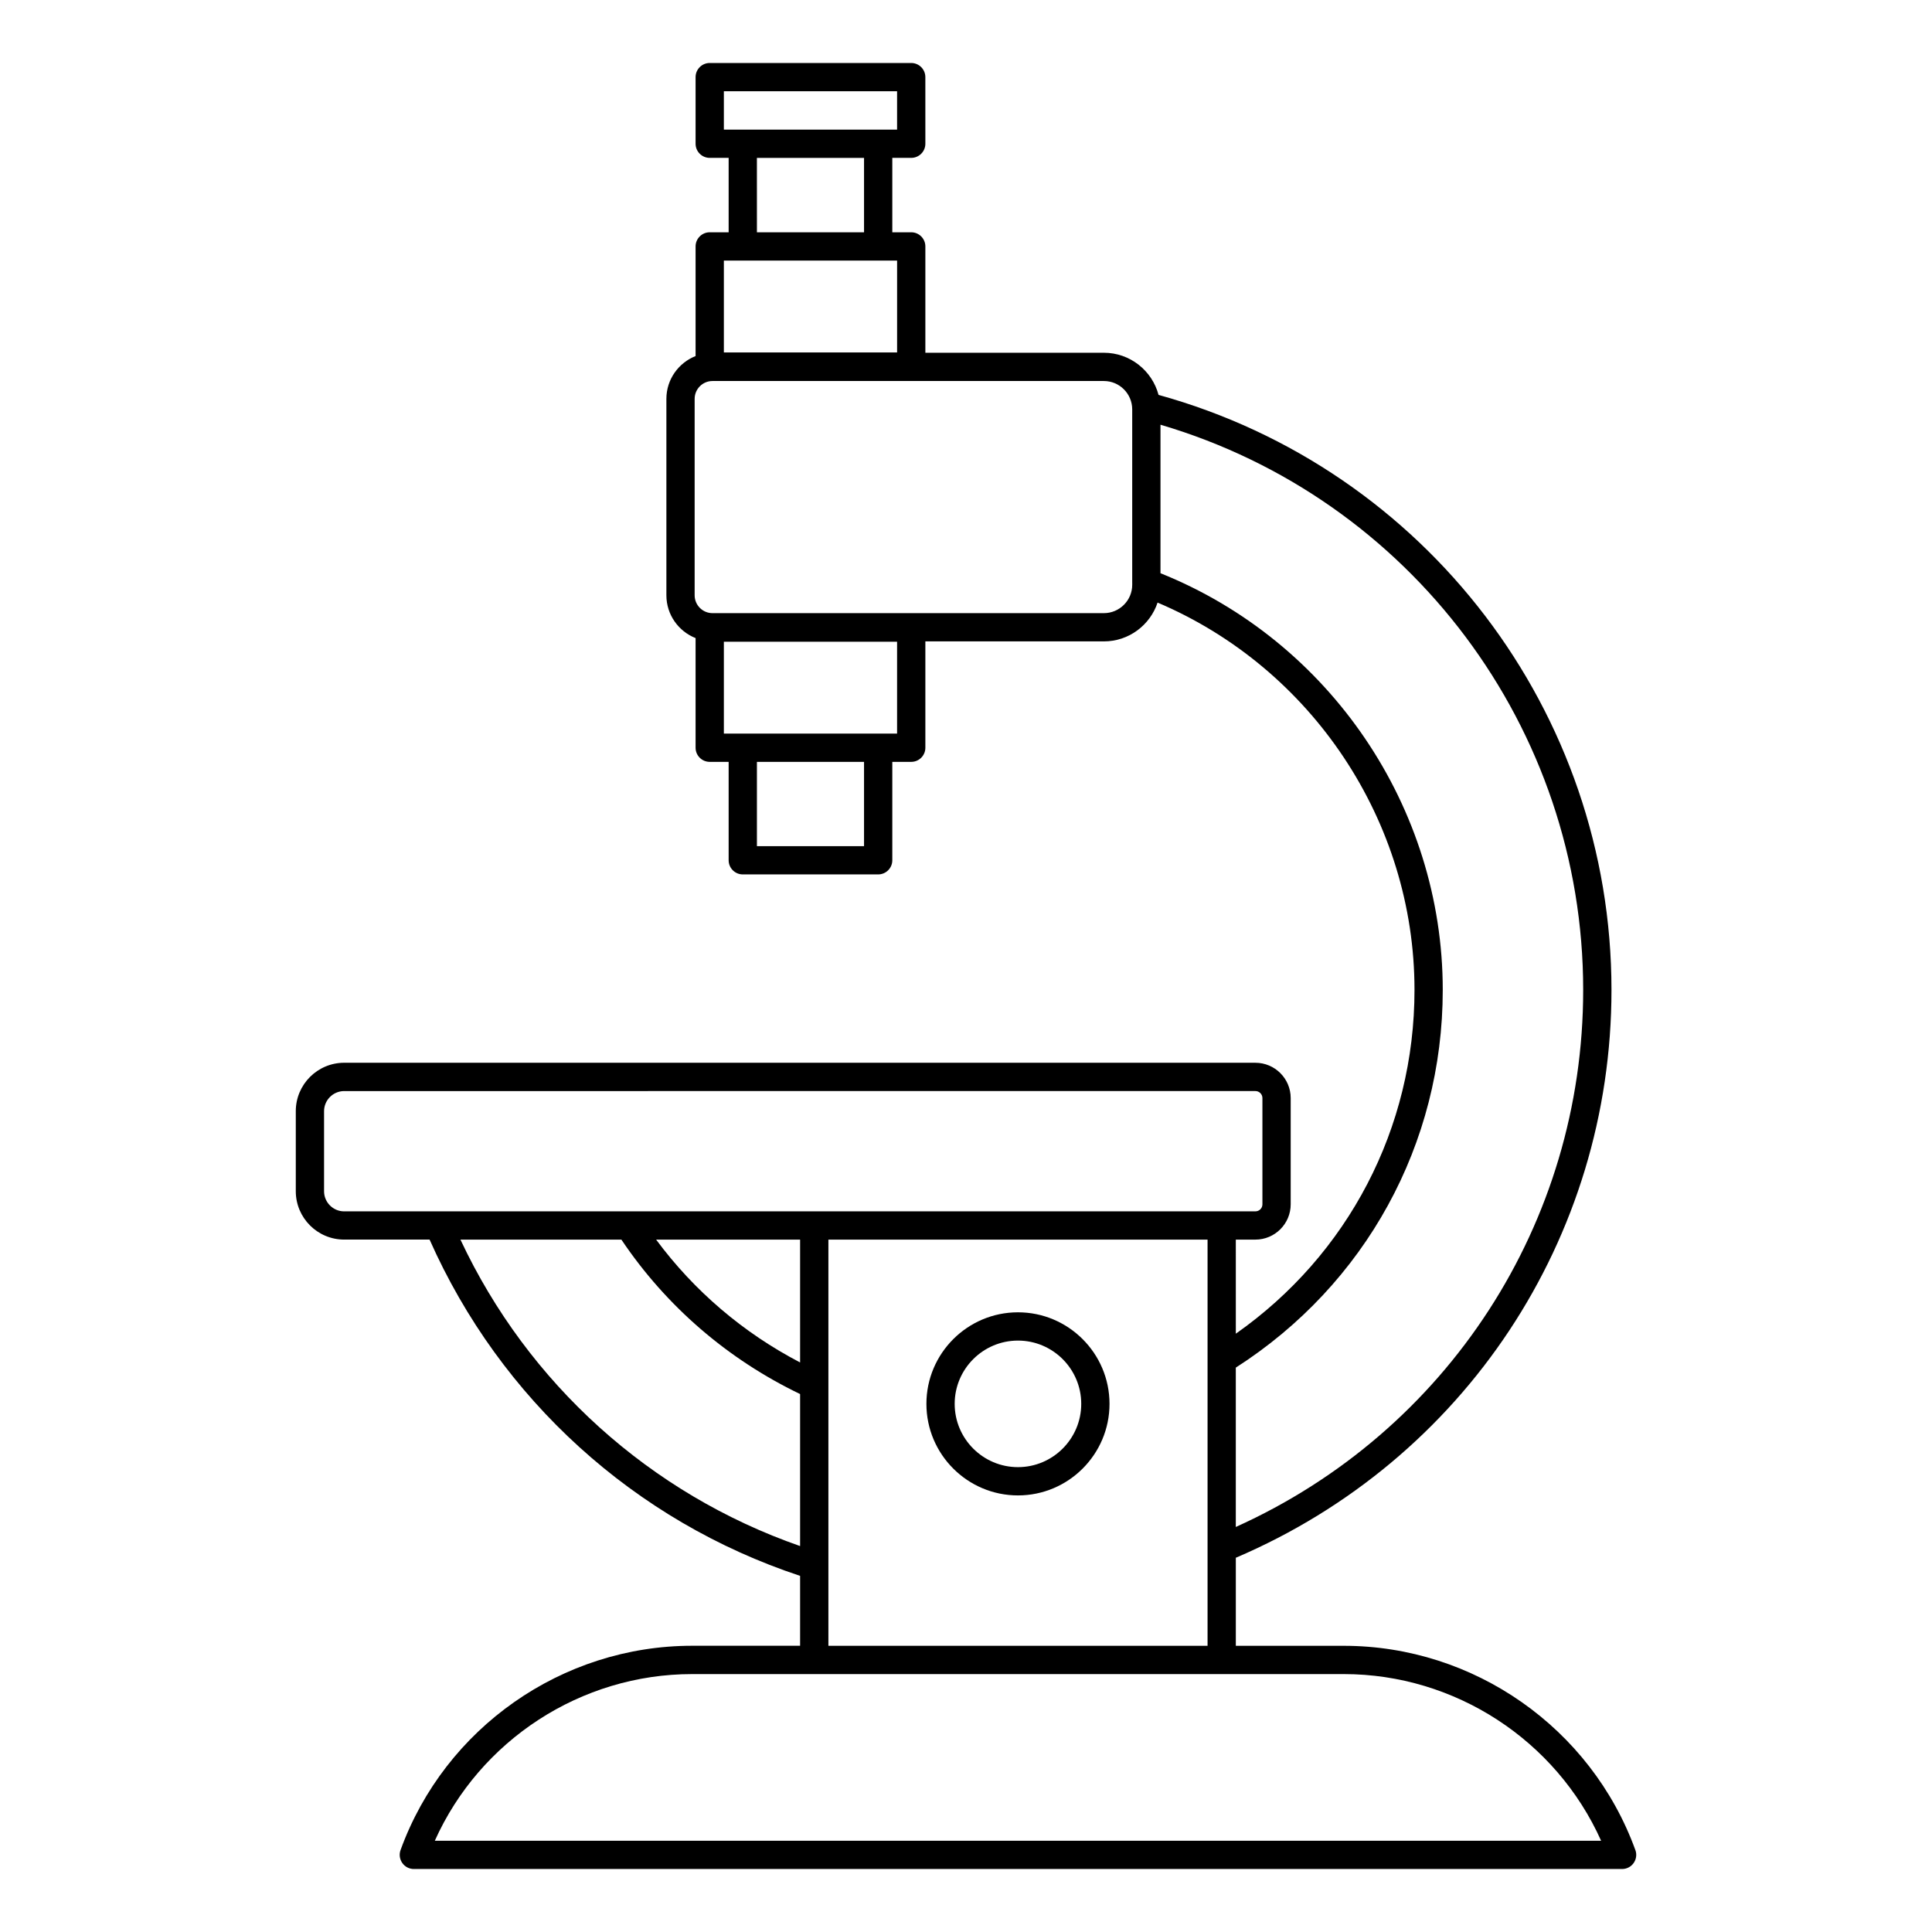
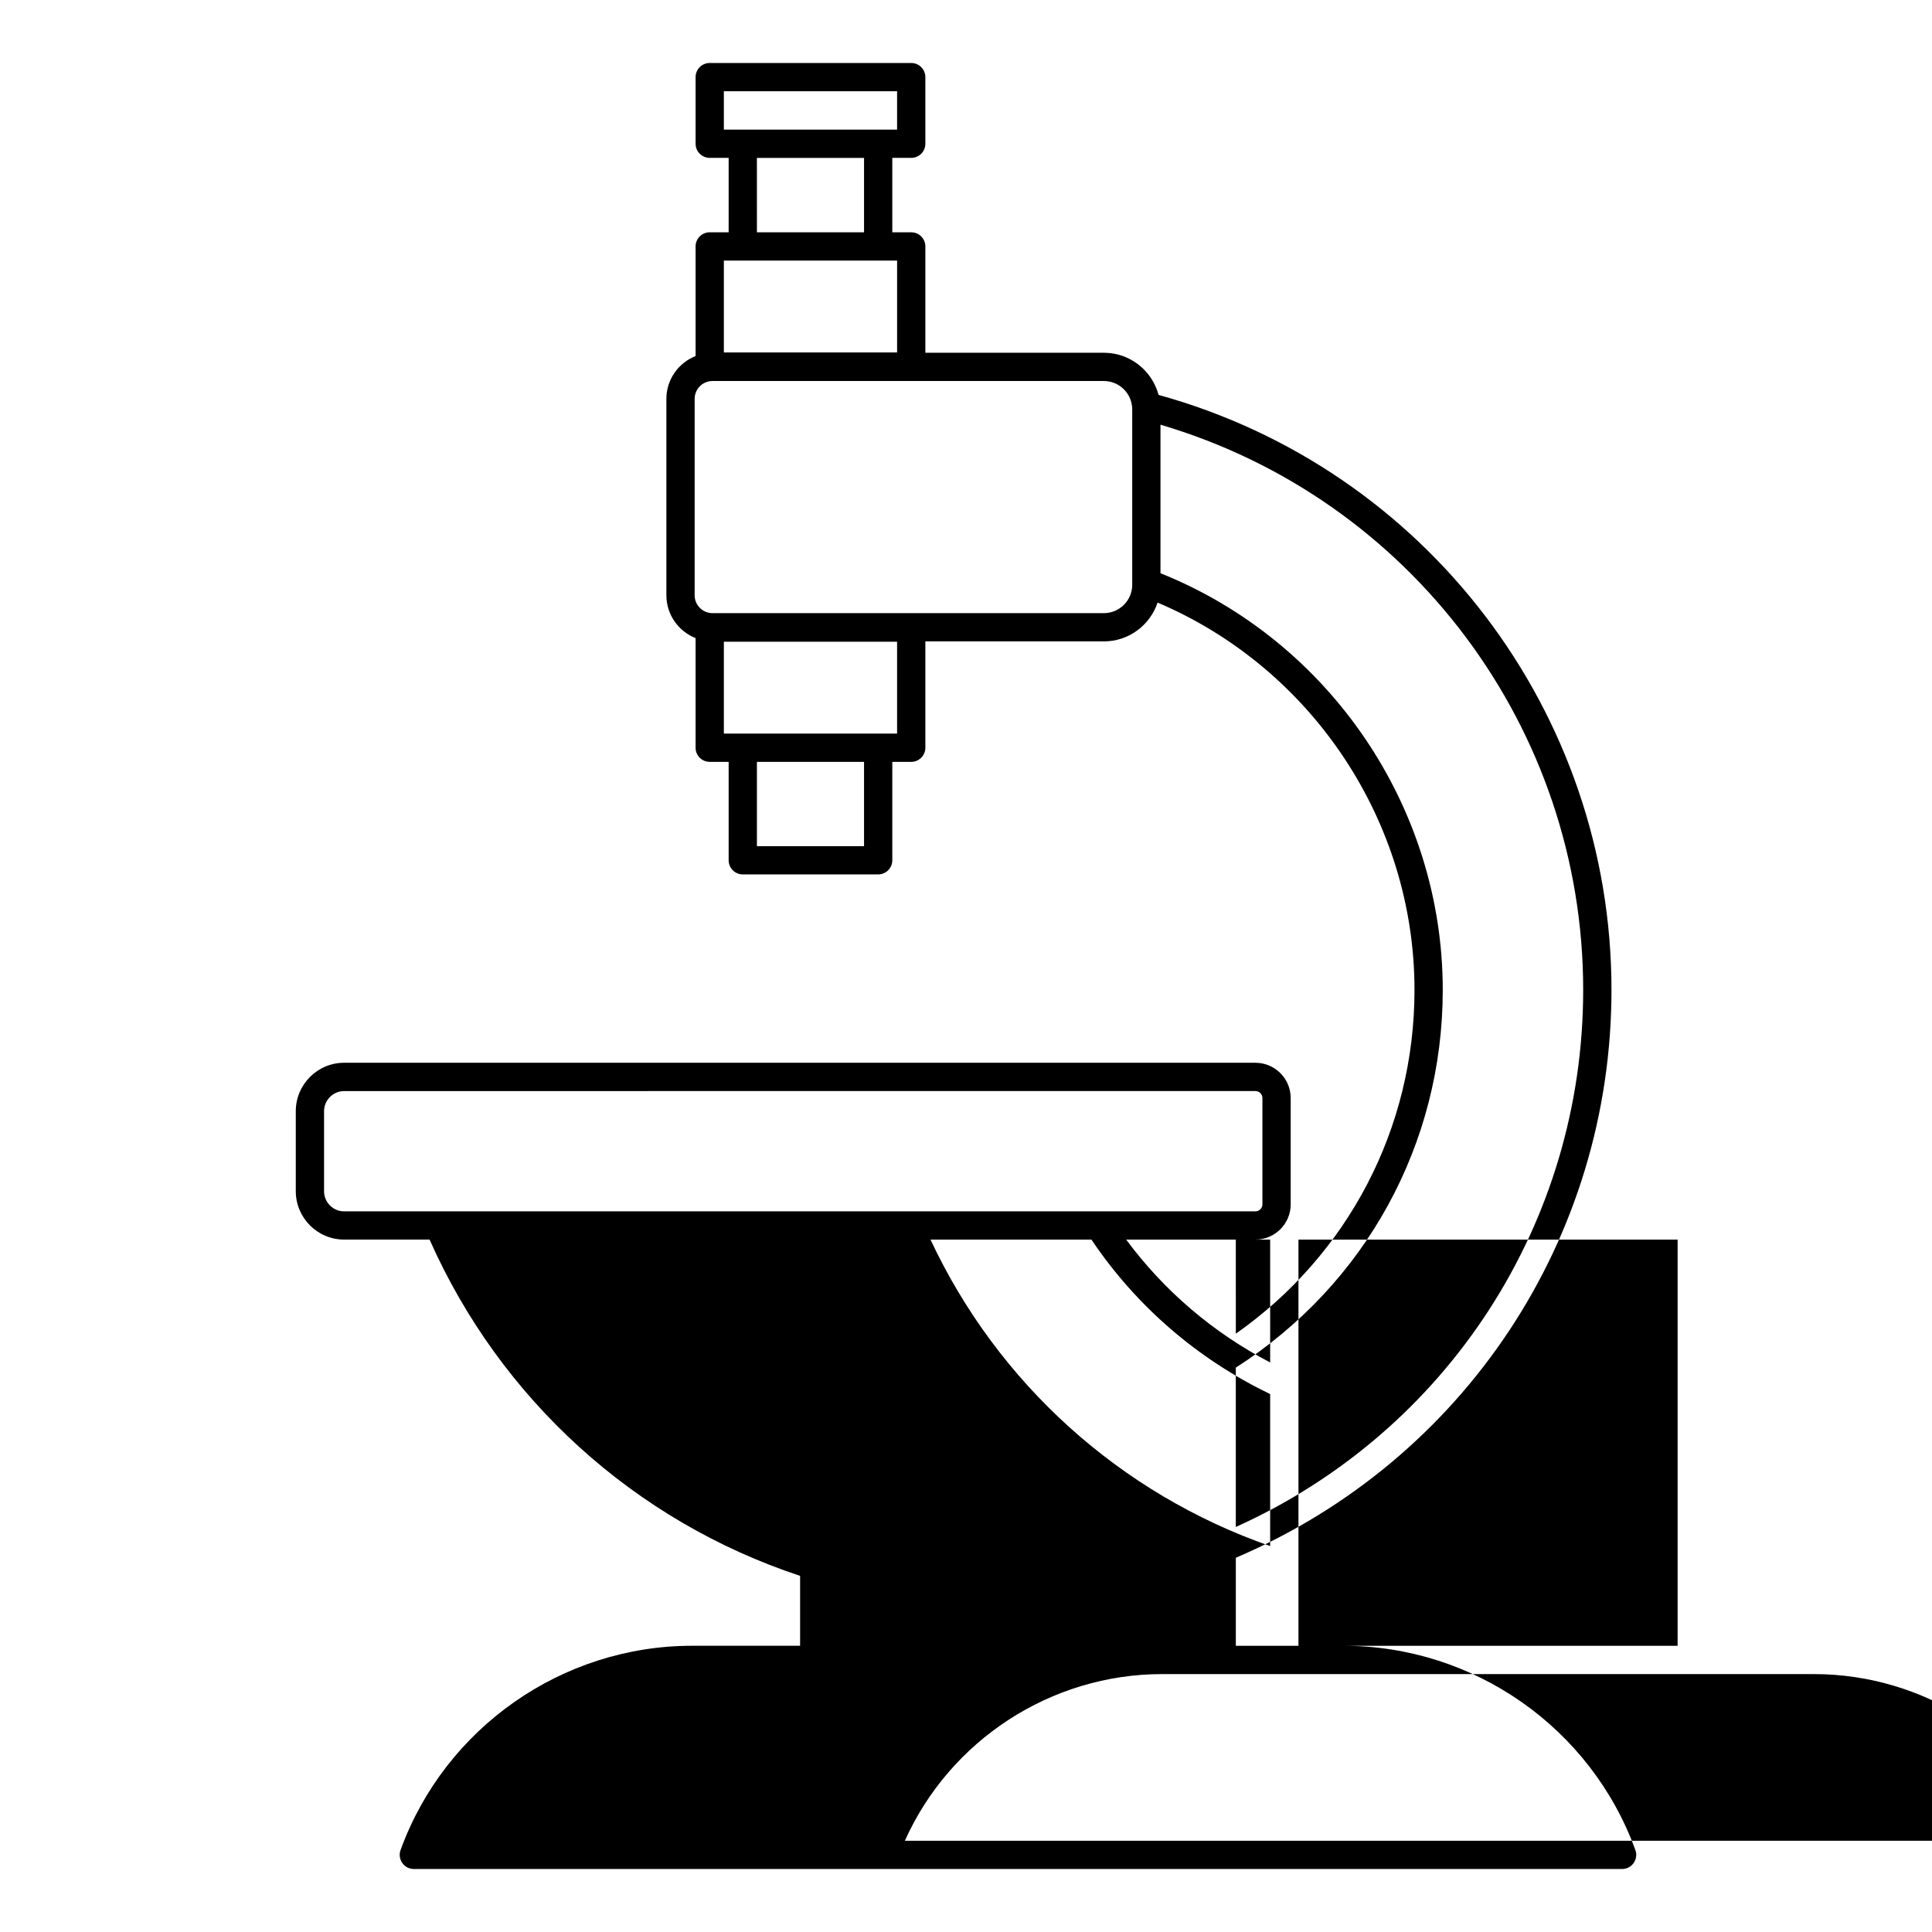
<svg xmlns="http://www.w3.org/2000/svg" fill="#000000" width="800px" height="800px" version="1.1" viewBox="144 144 512 512">
  <g>
-     <path d="m413.77 540.3c13.375 0 24.262-10.883 24.262-24.262 0-13.375-10.883-24.262-24.262-24.262-13.375 0-24.262 10.883-24.262 24.262 0 13.379 10.883 24.262 24.262 24.262zm0-41.031c9.246 0 16.77 7.523 16.77 16.77 0 9.246-7.523 16.77-16.77 16.77-9.246 0-16.77-7.523-16.77-16.77 0-9.246 7.523-16.77 16.77-16.77z" />
-     <path d="m577.39 634.29c-11.758-32.379-42.812-54.133-77.27-54.133h-28.613v-23.336c60.551-25.855 99.551-84.629 99.551-150.48 0-73.625-49.242-138.11-120.03-157.69-1.703-6.418-7.547-11.168-14.492-11.168h-47.305v-28.18c0-2.066-1.68-3.746-3.746-3.746h-5.016v-19.719h5.016c2.066 0 3.746-1.68 3.746-3.746l-0.004-17.656c0-2.066-1.676-3.746-3.746-3.746h-53.398c-2.066 0-3.746 1.68-3.746 3.746v17.656c0 2.066 1.676 3.746 3.746 3.746h5.016v19.719h-5.016c-2.066 0-3.746 1.68-3.746 3.746v29.055c-4.523 1.793-7.738 6.188-7.738 11.34v52.062c0 5.152 3.215 9.547 7.738 11.34v29.055c0 2.066 1.676 3.746 3.746 3.746h5.016v26.082c0 2.066 1.68 3.746 3.746 3.746h35.879c2.066 0 3.746-1.68 3.746-3.746v-26.082h5.016c2.066 0 3.746-1.676 3.746-3.746v-28.18h47.305c6.621 0 12.25-4.316 14.234-10.285 40.91 17.352 68.086 58.023 68.086 102.64 0 36.629-17.582 70.199-47.348 91.113l-0.004-24.934h5.191c5.156 0 9.352-4.195 9.352-9.352v-28.16c0-5.156-4.195-9.352-9.352-9.352l-241.48-0.004c-7.074 0-12.828 5.754-12.828 12.828v21.211c0 7.074 5.754 12.824 12.828 12.824h22.629c18.785 42.344 54.336 74.605 98.191 89.117v18.523h-28.613c-34.457 0-65.512 21.754-77.27 54.133-0.418 1.145-0.246 2.426 0.453 3.426 0.703 1.012 1.848 1.605 3.07 1.605h320.2c1.223 0 2.367-0.594 3.066-1.598 0.699-1 0.871-2.281 0.453-3.426zm-241.56-455.94v-10.164h45.906v10.164zm37.148 7.492v19.719h-28.387l-0.004-19.719zm-37.148 27.211h45.91v24.352h-45.91zm37.148 155.19h-28.387v-22.336h28.387zm8.758-29.828h-45.906v-24.352h45.906zm62.316-39.445c0 4.144-3.371 7.519-7.516 7.519h-103.72c-2.606 0-4.727-2.121-4.727-4.727v-52.062c0-2.606 2.121-4.727 4.727-4.727h103.72c4.129 0 7.484 3.348 7.512 7.469v46.027c0 0.012 0.004 0.02 0.004 0.031zm82.293 107.37c0-48.395-29.953-92.438-74.805-110.43v-39.355c66.199 19.496 112.02 80.398 112.02 149.79 0 61.766-35.949 117.02-92.059 142.32v-42.23c34.363-22.035 54.844-59.266 54.844-100.09zm-291.13 58.684c-2.941 0-5.336-2.391-5.336-5.332v-21.211c0-2.941 2.394-5.336 5.336-5.336l241.48-0.004c1.027 0 1.859 0.832 1.859 1.859v28.16c0 1.027-0.832 1.859-1.859 1.859l-116.91 0.004zm228.8 7.492v31.738 0.055 49.949 0.129 25.77h-100.48v-107.64zm-107.98 0v32.547c-15.043-7.836-28.066-18.926-38.152-32.547zm-90.012 0h42.656c11.863 17.66 28.188 31.711 47.355 40.922v40.285c-39.727-13.848-72.113-43.031-90.012-81.207zm-6.797 159.31c11.941-26.633 38.695-44.176 68.195-44.176h172.7c29.5 0 56.254 17.543 68.195 44.176z" />
+     <path d="m577.39 634.29c-11.758-32.379-42.812-54.133-77.27-54.133h-28.613v-23.336c60.551-25.855 99.551-84.629 99.551-150.48 0-73.625-49.242-138.11-120.03-157.69-1.703-6.418-7.547-11.168-14.492-11.168h-47.305v-28.18c0-2.066-1.68-3.746-3.746-3.746h-5.016v-19.719h5.016c2.066 0 3.746-1.68 3.746-3.746l-0.004-17.656c0-2.066-1.676-3.746-3.746-3.746h-53.398c-2.066 0-3.746 1.68-3.746 3.746v17.656c0 2.066 1.676 3.746 3.746 3.746h5.016v19.719h-5.016c-2.066 0-3.746 1.68-3.746 3.746v29.055c-4.523 1.793-7.738 6.188-7.738 11.34v52.062c0 5.152 3.215 9.547 7.738 11.34v29.055c0 2.066 1.676 3.746 3.746 3.746h5.016v26.082c0 2.066 1.68 3.746 3.746 3.746h35.879c2.066 0 3.746-1.68 3.746-3.746v-26.082h5.016c2.066 0 3.746-1.676 3.746-3.746v-28.18h47.305c6.621 0 12.25-4.316 14.234-10.285 40.91 17.352 68.086 58.023 68.086 102.64 0 36.629-17.582 70.199-47.348 91.113l-0.004-24.934h5.191c5.156 0 9.352-4.195 9.352-9.352v-28.16c0-5.156-4.195-9.352-9.352-9.352l-241.48-0.004c-7.074 0-12.828 5.754-12.828 12.828v21.211c0 7.074 5.754 12.824 12.828 12.824h22.629c18.785 42.344 54.336 74.605 98.191 89.117v18.523h-28.613c-34.457 0-65.512 21.754-77.27 54.133-0.418 1.145-0.246 2.426 0.453 3.426 0.703 1.012 1.848 1.605 3.07 1.605h320.2c1.223 0 2.367-0.594 3.066-1.598 0.699-1 0.871-2.281 0.453-3.426zm-241.56-455.94v-10.164h45.906v10.164zm37.148 7.492v19.719h-28.387l-0.004-19.719zm-37.148 27.211h45.91v24.352h-45.91zm37.148 155.19h-28.387v-22.336h28.387zm8.758-29.828h-45.906v-24.352h45.906zm62.316-39.445c0 4.144-3.371 7.519-7.516 7.519h-103.72c-2.606 0-4.727-2.121-4.727-4.727v-52.062c0-2.606 2.121-4.727 4.727-4.727h103.72c4.129 0 7.484 3.348 7.512 7.469v46.027c0 0.012 0.004 0.02 0.004 0.031zm82.293 107.37c0-48.395-29.953-92.438-74.805-110.43v-39.355c66.199 19.496 112.02 80.398 112.02 149.79 0 61.766-35.949 117.02-92.059 142.32v-42.23c34.363-22.035 54.844-59.266 54.844-100.09zm-291.13 58.684c-2.941 0-5.336-2.391-5.336-5.332v-21.211c0-2.941 2.394-5.336 5.336-5.336l241.48-0.004c1.027 0 1.859 0.832 1.859 1.859v28.16c0 1.027-0.832 1.859-1.859 1.859l-116.91 0.004m228.8 7.492v31.738 0.055 49.949 0.129 25.77h-100.48v-107.64zm-107.98 0v32.547c-15.043-7.836-28.066-18.926-38.152-32.547zm-90.012 0h42.656c11.863 17.66 28.188 31.711 47.355 40.922v40.285c-39.727-13.848-72.113-43.031-90.012-81.207zm-6.797 159.31c11.941-26.633 38.695-44.176 68.195-44.176h172.7c29.5 0 56.254 17.543 68.195 44.176z" />
  </g>
</svg>